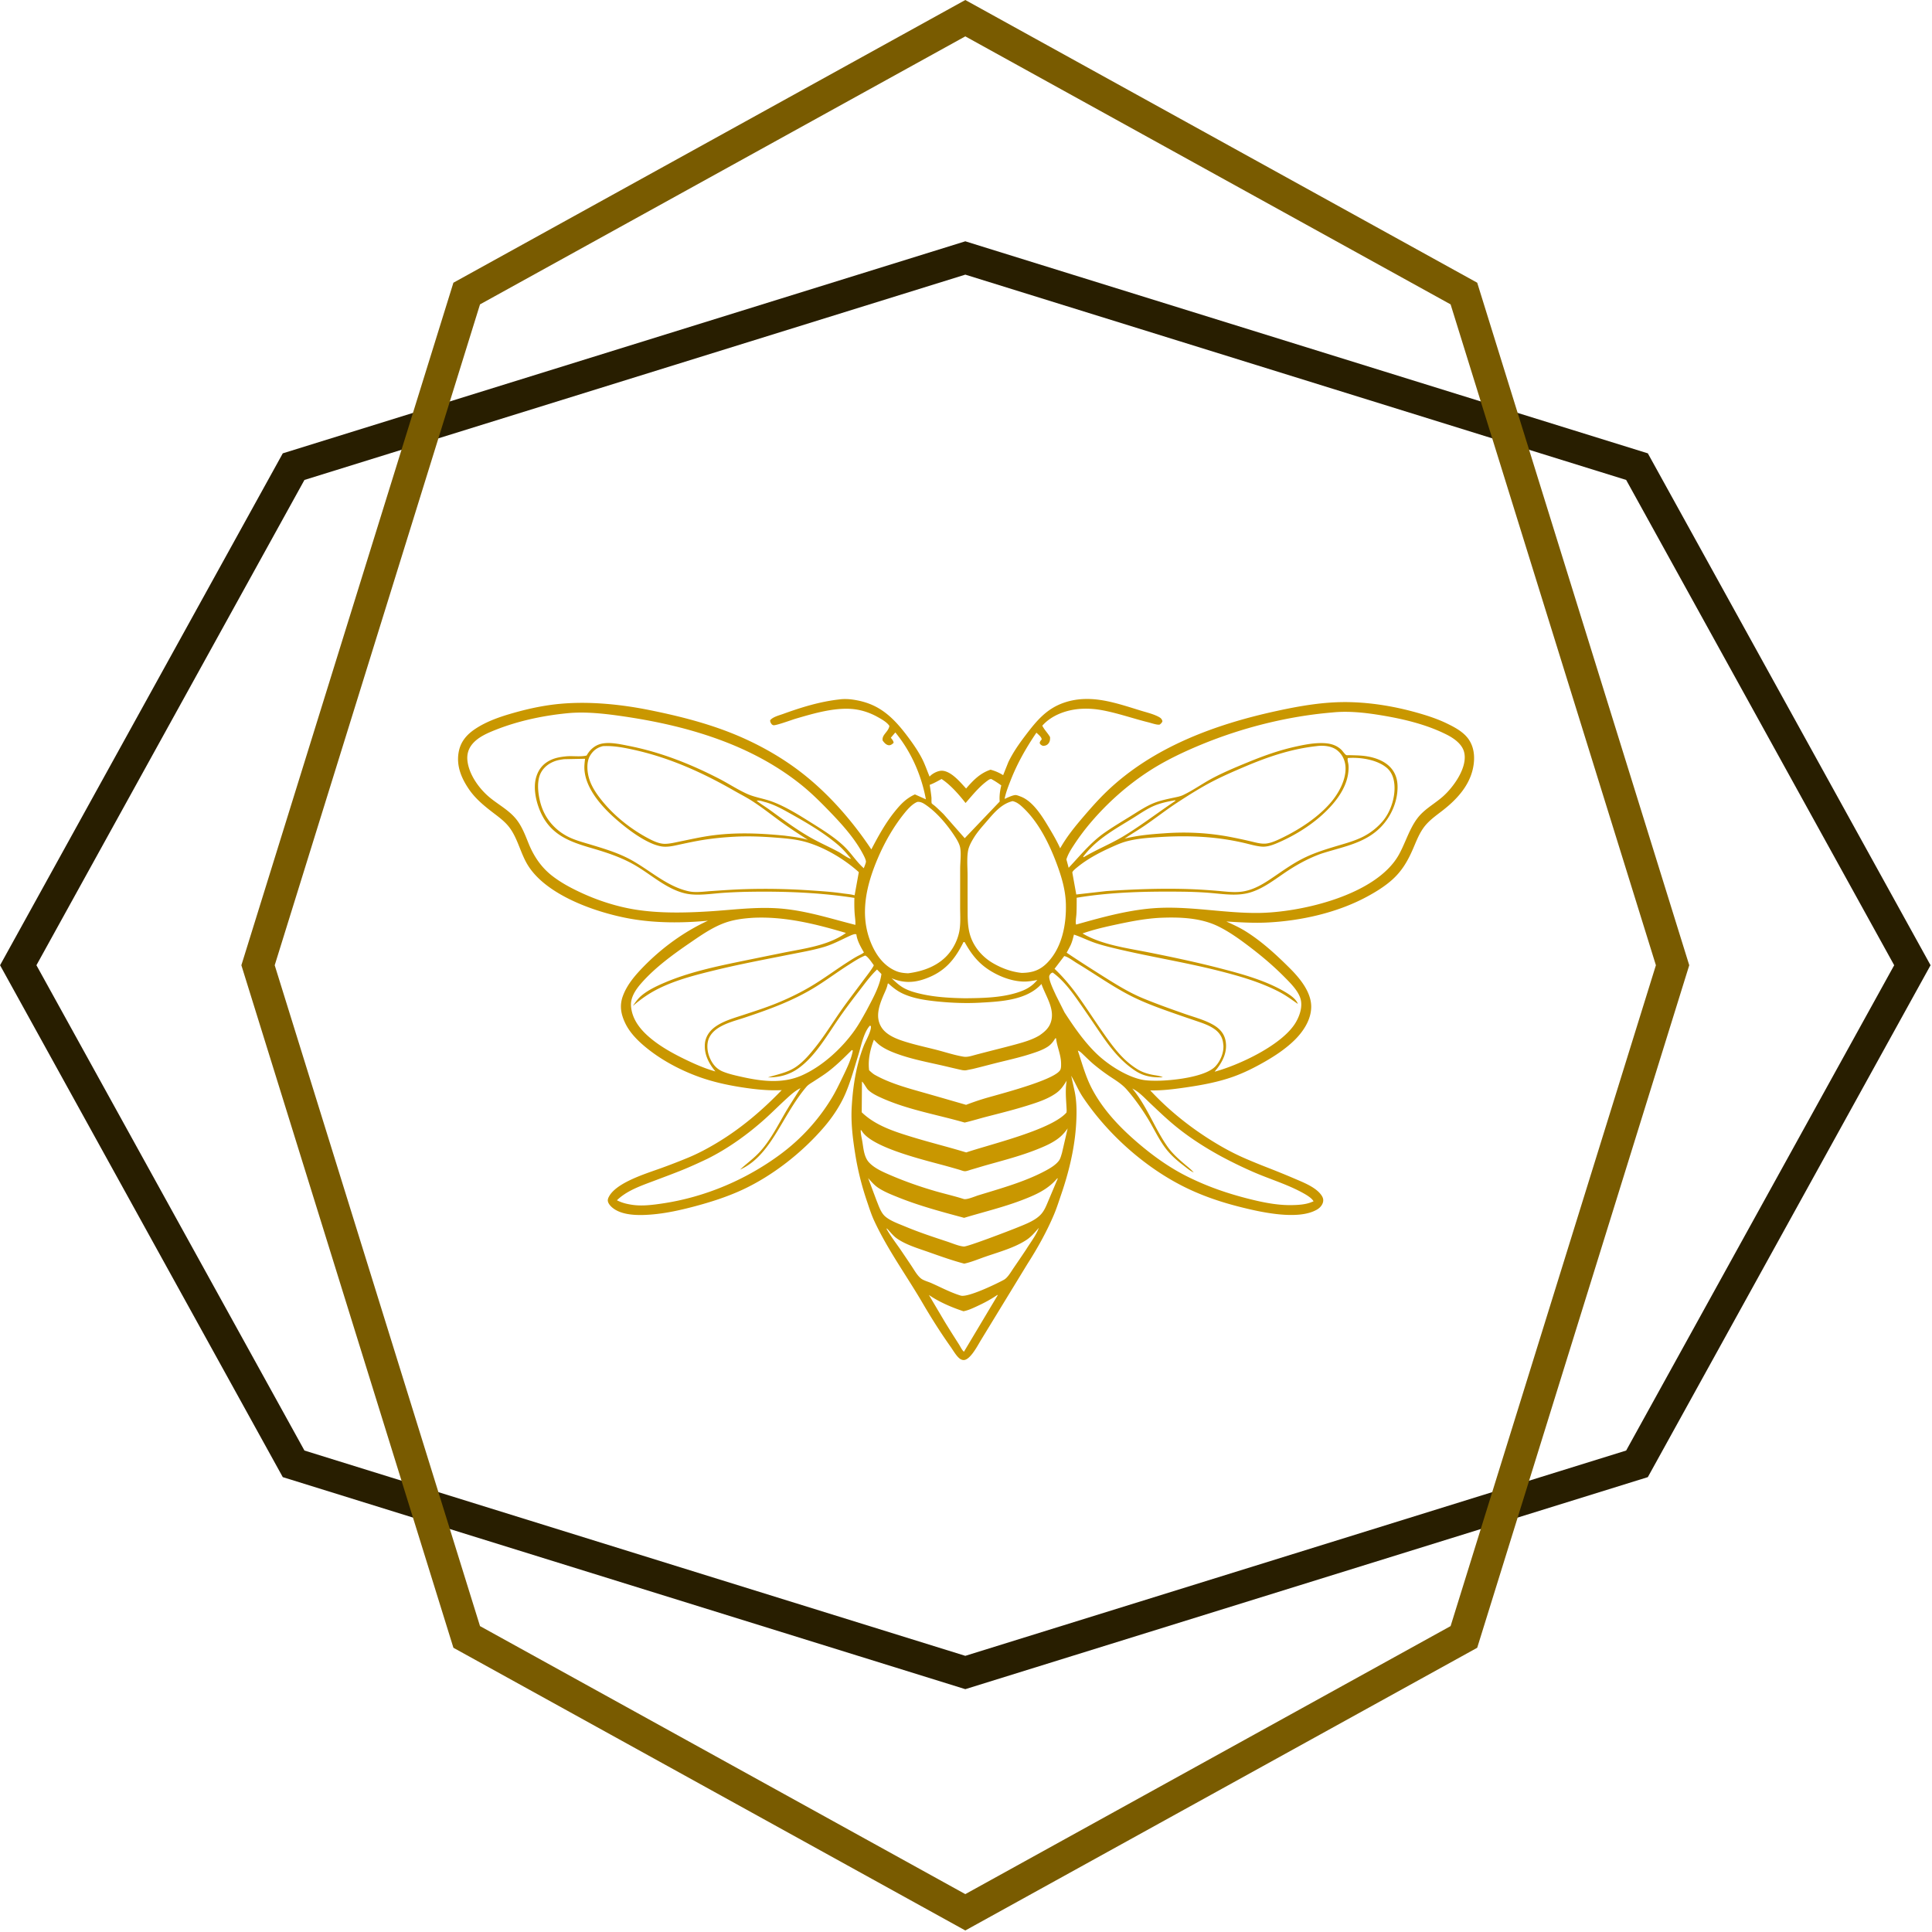
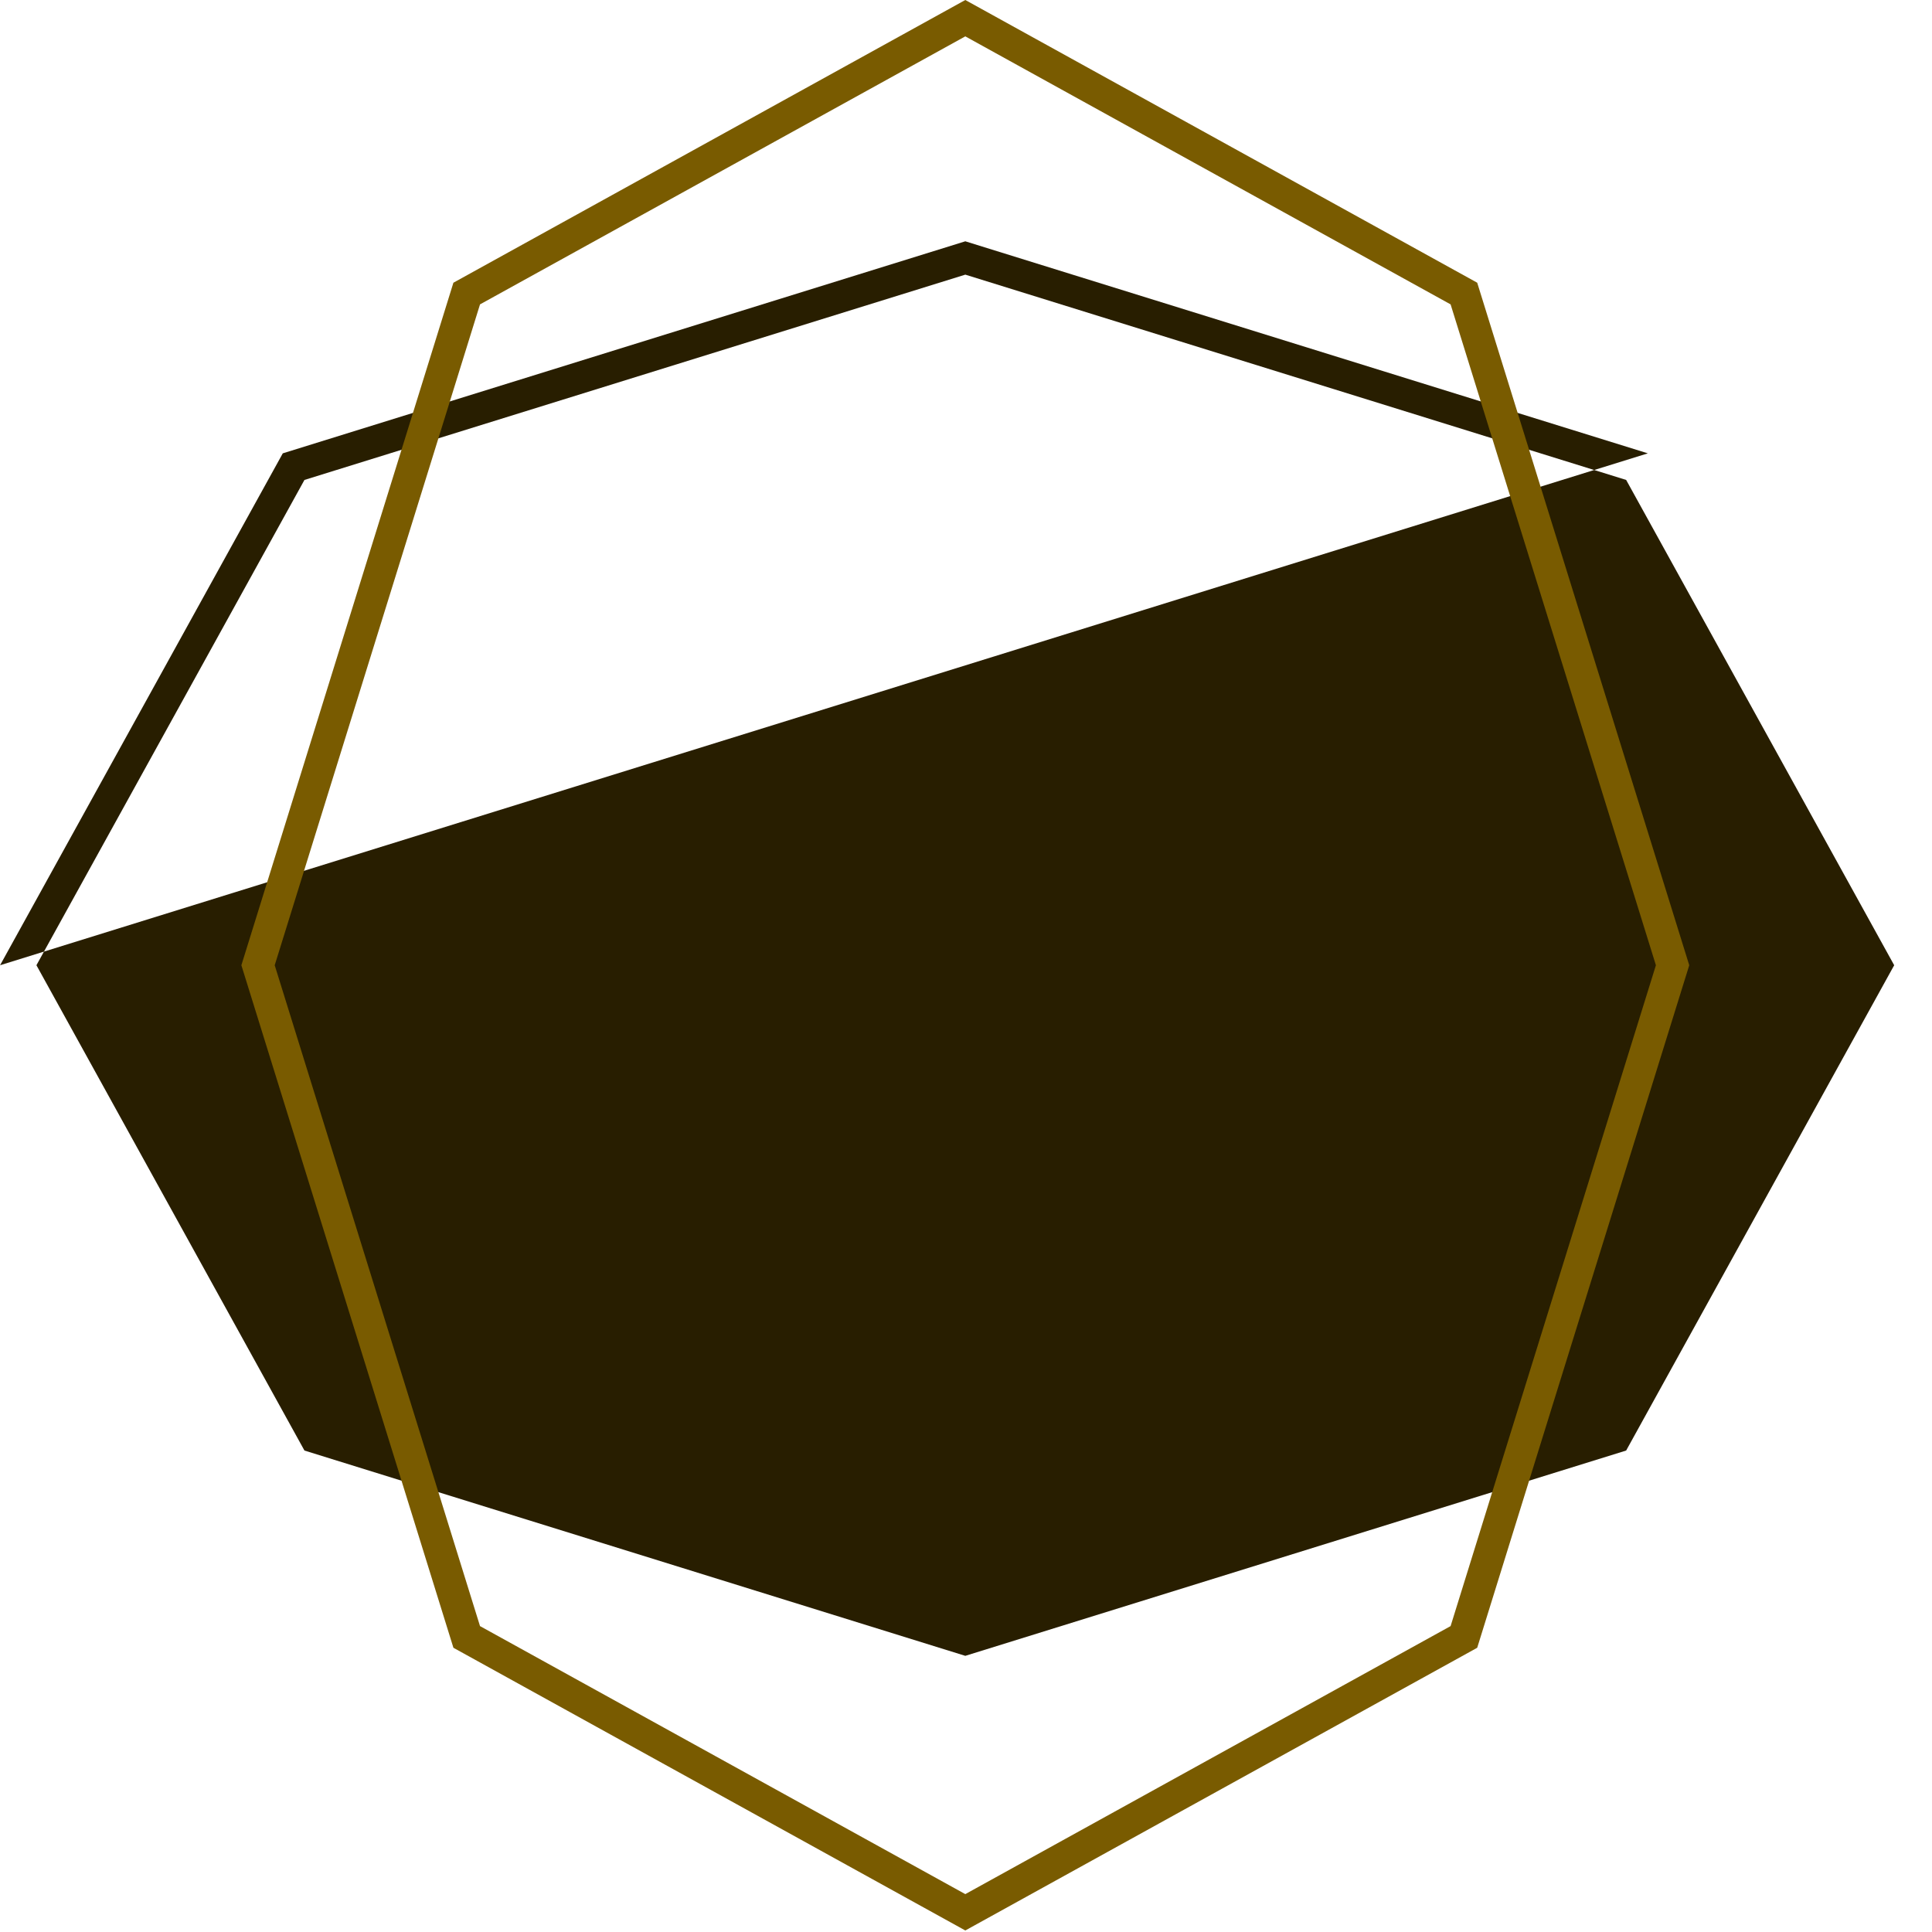
<svg xmlns="http://www.w3.org/2000/svg" width="1214" height="1214" fill="none">
-   <path fill-rule="evenodd" clip-rule="evenodd" d="M606.564 172.573 191.306 301.577 22.89 606.521l168.416 304.944 415.258 129.005 415.256-129.005 168.42-304.944-168.42-304.944-415.256-129.004Zm428.876 112.291L606.564 151.63 177.689 284.864.043 606.521l177.646 321.656 428.875 133.233 428.876-133.233 177.65-321.656-177.65-321.657Z" fill="#281E00" />
+   <path fill-rule="evenodd" clip-rule="evenodd" d="M606.564 172.573 191.306 301.577 22.89 606.521l168.416 304.944 415.258 129.005 415.256-129.005 168.42-304.944-168.42-304.944-415.256-129.004Zm428.876 112.291L606.564 151.63 177.689 284.864.043 606.521Z" fill="#281E00" />
  <path fill-rule="evenodd" clip-rule="evenodd" d="M172.616 606.521 301.62 1021.78l304.944 168.42 304.944-168.42 129.002-415.259-129.002-415.258L606.564 22.847 301.62 191.263 172.616 606.521Zm112.292-428.875L151.673 606.521 284.908 1035.4l321.656 177.64 321.657-177.64 133.239-428.879-133.239-428.875L606.564 0 284.908 177.646Z" fill="#795B00" />
-   <path fill-rule="evenodd" clip-rule="evenodd" d="M527.349 439.508c2.521-.398 5.819-.284 8.347.077 3.911.557 7.521 1.421 11.201 2.897 10.048 4.031 17.036 11.798 23.399 20.265 3.289 4.377 6.554 9.054 9.066 13.923 1.198 2.324 2.155 4.776 3.11 7.226.536 1.372 1.071 2.745 1.648 4.092l.565-.577c1.743-1.648 4.987-3.245 7.391-3.101 5.151.311 10.144 5.828 13.778 9.843l.69.761.52.567c4.513-5.217 8.726-9.599 15.363-11.833a30.36 30.36 0 0 1 3.82 1.299 29.292 29.292 0 0 1 4.088 2.132l3.271-8.182c2.918-6.096 6.795-11.593 10.874-16.955 6.746-8.869 12.998-16.517 23.896-20.325 5.89-2.058 11.766-2.681 17.992-2.309 8.964.535 18.379 3.466 27.139 6.193l.173.053.021.007.065.018c1.049.328 2.089.652 3.117.967.801.245 1.628.484 2.467.727 2.914.84 5.968 1.722 8.549 3.074 1.436.752 2.092 1.296 2.541 2.821l-.077.181a6.81 6.81 0 0 1-.171.384 3.021 3.021 0 0 1-.16.285 5.5 5.5 0 0 1-.135.2c-.123.171-1.024 1.039-1.207 1.079-1.252.269-3.579-.412-5.341-.926l-.01-.003-.011-.003-.045-.013-.562-.165-.457-.128-.223-.059-.103-.026a209.802 209.802 0 0 1-6.212-1.651c-1.704-.478-3.405-.969-5.107-1.46-5.948-1.715-11.9-3.433-17.963-4.569-4.39-.824-8.777-1.15-13.24-.897-8.882.501-18.481 3.817-24.476 10.604 1.367 2.7 3.386 4.562 4.858 7.115.12 1.524-.04 2.96-1.084 4.163-.956 1.1-1.997 1.343-3.394 1.401l-.238-.111c-.956-.449-1.17-.55-1.804-1.622.226-1.074.48-1.368 1.108-2.098l.173-.2c-.02-1.221-1.34-2.435-2.447-3.452-.314-.29-.612-.563-.857-.816-6.467 9.497-12.056 19.308-16.235 30.036l-.208.532c-1.41 3.615-2.824 7.242-3.556 11.064.22-.097.481-.214.771-.345 1.85-.839 4.908-2.223 6.374-2.062.74.082 1.761.473 2.562.779l.008.004.383.145c7.85 2.957 13.698 12.708 17.774 19.512 2.551 4.258 5.002 8.471 7.057 12.998 4.117-7.332 9.333-13.707 14.786-20.062 4.657-5.426 9.336-10.724 14.5-15.678 29.065-27.884 68.091-42.156 106.805-50.567 15.063-3.274 30.204-5.878 45.68-5.54 13.98.305 28.265 2.674 41.712 6.422 6.686 1.865 13.326 3.98 19.581 7.019 4.243 2.061 8.733 4.419 11.988 7.917 3.884 4.173 5.287 9.63 4.993 15.207-.712 13.464-9.525 23.57-19.637 31.44l-.893.691-1.095.837c-3.74 2.854-7.509 5.73-10.242 9.608-2.373 3.368-3.964 7.133-5.557 10.902-.261.616-.521 1.233-.785 1.848-3.319 7.73-7.069 14.292-13.457 19.924-4.79 4.223-10.362 7.628-15.972 10.632-18.554 9.935-41.035 14.94-61.987 16.019-8.67.447-17.359-.085-26.007-.632l1.277.592c3.513 1.623 7.032 3.25 10.335 5.276 10.332 6.34 19.79 15.04 28.327 23.574 6.238 6.236 13.488 14.949 13.381 24.306-.096 8.253-5.226 15.782-10.985 21.293-5.239 5.014-11.487 9.211-17.766 12.827-6.438 3.706-13.067 7.081-20.069 9.6-9.795 3.525-20.341 5.417-30.624 6.896-7.191 1.033-14.435 1.948-21.713 1.767 12.856 13.831 28.131 25.676 44.477 35.104 5.031 2.902 10.22 5.536 15.557 7.826a414.09 414.09 0 0 0 13.033 5.34c6.012 2.338 11.961 4.74 17.886 7.288l1.32.564c5.358 2.277 12.395 5.267 15.489 10.049.828 1.278 1.168 2.535.815 4.039-.441 1.868-1.919 3.542-3.525 4.523-12.021 7.343-36.691 1.557-49.695-1.773-12.169-3.115-24.036-7.238-35.238-12.96-24.505-12.52-47.205-33.001-62.492-55.833-1.628-2.432-2.928-5.019-4.23-7.61-.971-1.933-1.944-3.869-3.054-5.743l2.061 9.326c1.463 6.633 1.45 13.709 1.071 20.462-.862 15.35-4.473 30.359-9.446 44.859-.318.925-.631 1.856-.944 2.788-1.107 3.29-2.219 6.597-3.566 9.78-4.583 10.841-10.43 21.265-16.77 31.165l-29.381 48.141-.376.638-.372.642c-2.149 3.71-5.882 10.155-9.342 10.788-.983.179-2.112-.21-2.898-.792-2.193-1.623-4.122-5.1-5.711-7.346-6.339-8.955-12.118-18.057-17.649-27.529-3.437-5.887-7.116-11.704-10.804-17.535-7.095-11.214-14.221-22.479-19.721-34.397-1.504-3.258-2.648-6.664-3.79-10.065l-.359-1.066-.252-.746c-3.349-9.853-5.833-19.635-7.462-29.913-1.587-10.016-2.811-19.887-2.181-30.058.625-10.094 1.895-19.53 4.625-29.289a92.408 92.408 0 0 1 2.972-8.846c.133-.34.309-.739.512-1.183l.151-.326c.196-.42.413-.873.64-1.349 1.519-3.181 3.524-7.381 3.097-9.404l-.617-.222c-3.054 3.343-4.68 9.261-6.056 14.264-.212.773-.419 1.524-.623 2.241-.145.506-.289.995-.434 1.462l-.459 1.495-.265.873-.506 1.675-.354 1.176c-1.933 6.43-3.913 13.016-6.466 19.061-3.245 7.684-8.124 15.049-13.544 21.373-13.67 15.948-32.057 30.464-51.123 39.367-9.661 4.511-20.209 7.884-30.492 10.605-9.006 2.384-18.216 4.415-27.516 5.117-7.513.568-18.368.719-24.379-4.739-1.148-1.043-2.514-2.69-2.452-4.35.013-.376.098-.746.223-1.105a6.36 6.36 0 0 1 .235-.575c.108-.233.227-.46.347-.678 4.313-7.824 19.3-13.057 29.338-16.563l.119-.041c1.427-.498 2.751-.961 3.928-1.392a457.555 457.555 0 0 0 5.378-2.004c3.684-1.4 7.35-2.85 10.988-4.359 5.982-2.48 11.769-5.555 17.334-8.864 15.527-9.234 28.856-20.564 41.386-33.542-8.288.42-16.559-.455-24.742-1.712-9.002-1.384-18.031-3.338-26.627-6.384-12.626-4.473-25.458-11.369-35.607-20.131-4.565-3.942-8.859-8.53-11.447-14.046-2.685-5.724-3.57-11.002-1.329-17.009 2.665-7.138 7.78-13.03 13.032-18.399 11.526-11.786 25.396-21.906 40.39-28.775-16.069 1.539-33.293 1.557-49.191-1.314-21.007-3.793-52.89-14.693-64.385-34.202-1.87-3.174-3.256-6.645-4.64-10.109-1.904-4.768-3.804-9.526-6.954-13.485-2.527-3.175-5.856-5.708-9.105-8.181l-.689-.523c-.361-.276-.721-.552-1.077-.828-5.265-4.074-10.377-8.415-14.159-13.959-4.817-7.06-8.047-14.82-6.418-23.511 1.193-6.365 4.983-10.793 10.25-14.318 7.346-4.915 15.93-7.806 24.376-10.188 9.727-2.741 19.43-4.799 29.519-5.692 18.195-1.608 37.66.344 55.521 3.926 16.734 3.356 33.803 7.577 49.748 13.732 16.171 6.243 32.034 14.847 45.752 25.453 17.143 13.252 32.123 30.402 44.101 48.408 4.269-8.174 8.804-16.445 14.602-23.653 3.812-4.738 7.211-8.361 12.789-10.908l6.889 3.088c-2.844-15.267-9.303-29.983-19.201-42.031l-2.827 3.328c.803 1.083 1.588 1.826 1.754 3.198l-.794.696c-.675.529-1.515.952-2.369.811-1.682-.276-2.772-1.634-3.728-2.922-.381-2.022.761-3.461 1.961-4.975.98-1.237 2-2.524 2.264-4.218-1.439-2.351-5.301-4.472-7.722-5.799l-.063-.035c-4.958-2.72-10.451-4.452-16.097-4.855-5.606-.398-11.528.324-17.024 1.424-5.925 1.188-11.799 2.901-17.601 4.594l-.48.141c-.349.102-.961.305-1.741.569l-1.085.369c-3.845 1.309-9.978 3.397-11.093 3.138-.318-.074-.589-.283-.884-.423l-.117-.154a17.46 17.46 0 0 1-.319-.428c-.327-.456-.575-.903-.658-1.547l-.015-.106c-.053-.396-.057-.429.227-.743 1.393-1.532 4.187-2.456 6.484-3.216.548-.18 1.067-.352 1.532-.521 11.343-4.113 23.115-7.742 35.147-9.063Zm-51.877 63.681.185-.049c.323-.087.422-.115.925-.108 1.227.016 2.866.62 4.066.937 5.462 1.44 10.42 4.148 15.323 6.885 10.576 5.899 21.388 12.165 30.639 20.044 3.054 2.601 5.605 5.629 8.15 8.712-1.398.101-5.981-3.299-7.58-4.166a147.27 147.27 0 0 0-3.502-1.831 412.742 412.742 0 0 0-4.569-2.268c-3.263-1.603-6.527-3.207-9.687-4.993-8.174-4.622-15.69-10.113-23.245-15.633l-2.435-1.777c-1.149-.837-2.338-1.627-3.528-2.417-1.614-1.073-3.228-2.145-4.742-3.336Zm263.172-.009-.295-.344c-4.468.823-8.916 1.708-13.12 3.486-4.661 1.97-8.962 5.042-13.264 7.704-.462.287-.924.571-1.387.854l-1.304.798-1.607.978c-9.988 6.076-19.748 12.013-27.032 21.641l.321.356c4.002-2.404 8.187-4.469 12.365-6.53l.048-.022c4.295-2.116 8.581-4.229 12.654-6.701 6.93-4.206 13.54-8.886 20.15-13.565l.011-.007c2.107-1.491 4.214-2.982 6.332-4.458l1.182-.821a359.71 359.71 0 0 1 2.706-1.86l.975-.661c.421-.284.843-.567 1.265-.848Zm-111.88 310.459.098.336-21.137 35.39c-.395-.282-.777-.73-1.142-1.253-.444-.634-.863-1.377-1.25-2.065a27.109 27.109 0 0 0-.757-1.292c-1.123-1.75-2.24-3.501-3.352-5.256a669.73 669.73 0 0 1-5.524-8.861l-10.023-16.942c6.288 4.367 14.454 7.882 21.741 10.245 2.84-.523 5.519-1.767 8.132-2.979l.485-.226c4.511-2.09 8.631-4.274 12.729-7.097Zm-3.972-324.179-1.122.294c-4.91 3.226-8.941 7.887-12.829 12.384-.71.82-1.415 1.635-2.12 2.435-4.025-5.171-9.535-11.495-15.083-15.084-1.886 1.037-3.745 2.087-5.698 2.964a29.27 29.27 0 0 1-1.751.725c.41 2.674.858 5.376 1.111 8.067.025.273.019.719.012 1.207a38.79 38.79 0 0 0-.007.904l.004.287c.005.184.013.358.027.517.023.257.06.47.119.606.027.061.11.153.229.264.098.093.221.198.356.309.105.086.217.175.331.264l.257.199.283.216.007.006.177.134.207.16.044.035.14.115c1.418 1.254 2.787 2.574 4.152 3.89.403.39.806.779 1.21 1.166l13.353 15.177 21.969-23.029-.037-.543c-.208-3.263.27-6.438 1.031-9.604a60.924 60.924 0 0 0-3.628-2.475 44.669 44.669 0 0 0-2.744-1.59Zm-16.867 102.503c.107 0 .162.001.204.026.07.042.098.153.266.452 3.749 6.672 7.809 12.07 14.208 16.446 6.413 4.381 14.896 7.781 22.741 7.896 2.855.042 5.698-.473 8.495-.988l-1.399 1.498c-3.184 3.269-6.672 4.938-10.98 6.33-10.387 3.354-22.208 3.536-33.032 3.652-9.098-.175-18.337-.634-27.243-2.627-3.805-.852-7.813-1.912-11.247-3.81-2.906-1.607-5.27-3.853-7.662-6.124l-.04-.038c6.914 2.964 13.347 3.005 20.4.605 12.494-4.253 19.066-11.733 24.796-23.34.236.022.388.022.493.022Zm-48.564 180.118c.036.014.066.027.092.039.032.015.059.03.085.047.04.028.079.063.132.118l.141.152.123.137c.315.343.629.694.943 1.049l.222.251c1.369 1.548 2.771 3.132 4.438 4.304 4.812 3.385 10.94 5.483 16.679 7.447l.198.068 1.02.349c.636.219 1.265.436 1.885.655l1.652.585c6.904 2.438 13.828 4.884 20.907 6.75 3.231-.683 6.463-1.876 9.638-3.049l.916-.338 1.026-.375c.476-.172.951-.342 1.424-.507 1.706-.594 3.472-1.176 5.267-1.768l.016-.006.015-.007c7.217-2.381 14.883-4.912 20.936-8.949 2.726-1.819 4.818-4.24 6.934-6.69l.707-.817c-1.125 3.248-3.364 6.604-5.477 9.773-.85 1.274-1.68 2.518-2.409 3.713a892.199 892.199 0 0 1-8.025 11.852c-.303.441-.623.934-.96 1.453l-.005.01-.007.009c-1.402 2.159-3.093 4.763-5.086 5.856-4.433 2.431-22.654 11.253-27.091 9.922-4.496-1.348-8.969-3.448-13.353-5.507a240.61 240.61 0 0 0-5.244-2.413c-1.945-.857-4.779-1.56-6.395-2.851-2.288-1.829-4.046-4.97-5.644-7.398-2.151-3.264-4.354-6.497-6.542-9.737a138.257 138.257 0 0 0-1.813-2.614c-.401-.567-.805-1.134-1.211-1.7l-.122-.172-.008-.013c-2.284-3.197-4.593-6.427-6.421-9.792l.218.089.112.043.087.032Zm107.324-31.594-.369-.041c-5.913 7.07-13.732 10.439-22.17 13.668-8.101 3.1-16.474 5.459-24.838 7.815l-.017.006-4.08 1.153a470.893 470.893 0 0 0-7.387 2.157l-1.25-.337c-13.513-3.632-27.112-7.289-40.105-12.511-4.212-1.692-8.824-3.487-12.61-6.019-2.278-1.527-4.06-3.531-5.866-5.56l-.49-.551 5.338 14.242c.21.513.418 1.045.631 1.587.982 2.509 2.046 5.229 3.706 7.205 2.434 2.897 7.561 4.959 11.587 6.577.37.149.732.294 1.081.437l.326.133.613.254c8.717 3.653 17.689 6.6 26.658 9.561l.448.151.505.176.553.197.716.259.074.027.073.026c2.58.934 5.534 2.006 7.86 2.17 2.338.165 29.349-10.212 33.34-11.85.531-.218 1.079-.438 1.637-.664 4.681-1.887 10.147-4.093 13.458-7.721 1.781-1.954 2.861-4.264 3.876-6.676l6.702-15.871Zm-123.667-30.378c.08.037.119.053.151.078.032.026.056.062.108.137l.107.156.961 1.326c6.94 8.834 32.539 15.628 47.257 19.534l.105.029c1.954.518 3.714.985 5.209 1.399 1.254.347 2.505.7 3.755 1.057l1.04.297c1.086.311 2.17.625 3.254.941.432.126.981.327 1.542.507.673.214 1.362.398 1.887.384.852-.025 1.91-.374 2.861-.689.361-.119.708-.234 1.021-.323 1.561-.446 3.117-.911 4.673-1.376l.884-.265c.751-.224 1.501-.448 2.253-.668.686-.201 1.373-.399 2.062-.593.819-.231 1.638-.46 2.456-.687l2.365-.659c8.773-2.439 17.486-4.86 26.004-8.205 5.04-1.978 10.323-4.182 14.579-7.59 2.13-1.704 3.729-3.627 5.317-5.832l-3.515 15.212-.208.726-.165.548c-.367 1.229-.774 2.589-1.484 3.612-1.97 2.839-5.938 5.108-8.93 6.695-11.288 5.987-24.326 9.932-36.739 13.688l-3.076.932-2.006.613c-.474.146-1.12.381-1.856.649-2.437.89-5.865 2.141-7.324 1.673a147.667 147.667 0 0 0-6.484-1.893 513.346 513.346 0 0 0-4.14-1.1l-.024-.006-.069-.019-.062-.016c-2.443-.642-4.884-1.284-7.291-1.983-9.324-2.71-18.56-5.937-27.485-9.759l-.445-.191c-4.613-1.975-10.066-4.308-13.501-8.03-2.69-2.916-3.321-7.185-3.901-11.118-.111-.746-.219-1.48-.339-2.19-.064-.379-.135-.76-.209-1.142l-.121-.619c-.346-1.761-.697-3.552-.626-5.311l.149.071Zm4.366-25.38c-.391-.39-.995-1.33-1.619-2.299l-.006-.01-.007-.012c-.829-1.287-1.689-2.619-2.123-2.778l-.155 19.288c8.647 8.374 20.539 12.133 31.814 15.585 5.65 1.729 11.347 3.296 17.042 4.861l.233.063c3.524.97 7.047 1.939 10.559 2.948a399.853 399.853 0 0 1 6.005 1.775c3.301-1.12 7.686-2.415 12.627-3.877l.2-.06.155-.044.03-.009.013-.003.017-.007c17.801-5.255 42.546-12.564 49.978-21.072l.11-1.15c-.059-1.453-.148-2.898-.236-4.339-.298-4.864-.593-9.674.251-14.547l-.076.119c-2.044 3.221-3.574 5.635-6.764 7.874-5.108 3.585-11.544 5.682-17.447 7.539-7.755 2.44-15.655 4.462-23.534 6.478l-.013.003-2.183.56c-4.707 1.207-9.368 2.681-14.101 3.764-5.459-1.575-11.002-2.95-16.551-4.327-12.068-2.994-24.165-5.996-35.493-11.068-2.947-1.319-6.411-2.953-8.726-5.255Zm117.739-32.325.476.046c.259 2.362.885 4.618 1.511 6.876.81 2.916 1.62 5.836 1.641 8.992l.002.229c.005.57.01 1.206-.043 1.827-.055.64-.172 1.264-.416 1.785-2.579 5.509-29.051 12.889-42.125 16.534-2.291.638-4.17 1.162-5.437 1.541a149.893 149.893 0 0 0-6.561 2.132 203.411 203.411 0 0 0-5.124 1.872l-7.194-2.078c-3.707-1.071-7.413-2.142-11.122-3.208-2.346-.674-4.693-1.345-7.043-2.014l-2.649-.75-.015-.003c-10.057-2.841-20.574-5.813-29.601-10.954-1.215-.782-2.235-1.747-3.298-2.718-.821-6.561.681-13.1 3.01-19.195l.071.075c1.139 1.195 2.28 2.391 3.608 3.379 3.64 2.705 8.098 4.47 12.351 5.943 6.943 2.405 14.336 4.034 21.628 5.64 1.893.418 3.78.832 5.65 1.261.57.13 1.139.261 1.706.394l1.449.341 3.072.729c1.281.302 2.564.599 3.849.883.781.171 1.585.379 2.393.504.77.12 1.545.163 2.309.024l4.078-.823c1.497-.356 2.99-.726 4.482-1.104 1.57-.399 3.138-.806 4.707-1.213.866-.224 1.732-.449 2.598-.671l1.476-.378 1.518-.385c.473-.119.947-.237 1.42-.354l1.113-.271 1.803-.436c5.791-1.4 11.571-2.795 17.25-4.627 3.588-1.155 7.518-2.446 10.695-4.526 2.115-1.386 3.452-3.166 4.762-5.299Zm17.695 10.398c-.93-.887-2.29-2.348-3.54-2.62.587 1.757 1.154 3.538 1.723 5.325l.005.019c1.945 6.111 3.915 12.302 6.813 17.95 7.123 13.888 18.174 25.353 29.983 35.357 9.257 7.843 19.166 14.91 30.037 20.352 12.729 6.373 25.472 10.773 39.248 14.225 8.695 2.177 17.689 4.008 26.692 3.832 3.638-.069 7.838-.287 11.307-1.487l2.285-.867c-1.028-2.123-4.821-4.271-6.87-5.394-6.194-3.398-12.797-5.917-19.397-8.435-3.876-1.478-7.751-2.956-11.541-4.611a283.519 283.519 0 0 1-20.31-9.871c-11.096-6.064-21.68-12.935-31.296-21.187-3.984-3.419-7.81-7.035-11.627-10.644l-.025-.025-1.833-1.733c-.665-.627-1.315-1.262-1.961-1.893-2.764-2.698-5.459-5.329-9.008-7.095l.434.527c4.923 6.025 8.591 12.95 12.253 19.865 2.913 5.499 5.822 10.993 9.357 16.022 2.954 4.203 6.61 7.489 10.474 10.818 2.06 1.776 4.322 3.421 6.07 5.511-1.942-.867-3.668-2.234-5.356-3.572-.444-.351-.885-.701-1.327-1.039-4.116-3.148-7.911-6.491-11.046-10.651-2.761-3.664-5-7.735-7.232-11.796-1.287-2.341-2.572-4.678-3.954-6.931-3.828-6.241-8.52-12.877-13.385-18.339-2.559-2.873-5.684-4.926-8.853-7.008l-.64-.421c-.385-.253-.77-.508-1.155-.766-3.22-2.158-6.305-4.495-9.307-6.949a53.95 53.95 0 0 1-1.341-1.136 83.71 83.71 0 0 1-2.091-1.902 236.438 236.438 0 0 1-2.176-2.077l-.416-.399c-.33-.319-.661-.638-.994-.955Zm-145.377-2.93a.35.35 0 0 1 .072.025.41.41 0 0 1 .07.05c.051.041.132.11.304.235-.956 5.352-3.788 11.21-6.167 16.131l-.532 1.101c-2.049 4.248-4.092 8.483-6.534 12.526-8.31 13.754-19.209 25.68-32.107 35.256-21.646 16.071-47.427 26.998-74.09 30.991-6.216.93-13.089 1.824-19.334.857-3.477-.539-6.294-1.225-9.461-2.831 5.646-5.567 13.686-8.592 21.039-11.358l3.616-1.359.222-.083c2.106-.792 4.214-1.585 6.319-2.383l2.472-.941a661.57 661.57 0 0 0 5.396-2.093c5.987-2.354 11.847-5.037 17.658-7.79 13.051-6.472 25.588-15.49 36.392-25.21 2.353-2.117 4.643-4.31 6.934-6.504l.111-.107c1.333-1.275 2.667-2.551 4.013-3.814.61-.57 1.222-1.138 1.838-1.701l.69-.632c2.734-2.51 5.218-4.79 8.637-6.478-1.186 1.927-2.4 3.841-3.614 5.756l-.056.085-1.363 2.154a286.635 286.635 0 0 0-2.944 4.737c-.556.917-1.105 1.836-1.644 2.762a430.881 430.881 0 0 0-2.773 4.855c-3.841 6.788-7.726 13.656-12.952 19.442-2.396 2.652-5.056 4.886-7.727 7.129l-.02.016c-1.641 1.379-3.286 2.762-4.877 4.247 11.94-5.266 19.268-17.094 25.656-27.836l1.391-2.344c4.423-7.469 9.067-15.31 14.65-21.846.99-1.16 2.414-2.051 3.763-2.894.353-.222.702-.44 1.036-.658 2.948-1.929 5.951-3.787 8.758-5.92 5.366-4.076 10.055-8.742 14.815-13.478l.011-.01.13-.129.202.044Zm22.798-41.918-.419.151-.059.342c-.371 1.909-1.191 3.741-1.998 5.543a79.717 79.717 0 0 0-.757 1.728c-2.693 6.416-5.238 13.738-.885 20.166 3.172 4.684 9.428 7.039 14.59 8.657 1.75.549 3.513 1.054 5.283 1.53 1.304.352 2.612.687 3.922 1.016 1.376.344 2.755.68 4.135 1.015l.385.095c2.022.491 4.043.982 6.057 1.498 1.759.451 3.53.952 5.307 1.454 3.856 1.089 7.745 2.188 11.632 2.822 2.487.404 5.035-.496 7.42-1.133.979-.263 1.959-.521 2.94-.776l4.492-1.163c1.977-.512 3.957-1.015 5.935-1.518l.126-.031c3.998-1.017 7.994-2.033 11.973-3.125 5.023-1.377 10.39-2.912 14.859-5.632 3.779-2.585 6.675-5.295 7.58-10.006 1.061-5.532-1.402-10.941-3.772-16.144l-.004-.009c-.949-2.082-1.882-4.13-2.567-6.14-9.087 10.133-25.304 11.024-38.104 11.726l-.38.022c-8.864.487-17.848.151-26.678-.732-7.236-.727-15.049-1.806-21.717-4.852-3.33-1.521-6.003-3.512-8.709-5.956l-.587-.548Zm110.483-17.175c1.588.211 4.106 1.887 6.088 3.207.662.44 1.264.841 1.753 1.135a288.716 288.716 0 0 1 5.218 3.216 853.767 853.767 0 0 1 6.634 4.227c6.808 4.368 13.618 8.737 20.77 12.491 9.652 5.067 19.946 8.671 30.212 12.264l.147.051c.858.3 1.715.598 2.574.895l2.843.979c2.197.751 4.395 1.495 6.594 2.24l.38.129.009.003c3.944 1.337 8.057 2.731 11.445 5.204 2.737 1.998 4.569 4.691 5.095 8.059l.078.529.19 1.536c.236 4.644-1.906 9.849-5.105 13.186-6.471 6.753-27.357 8.897-36.195 8.955-3.416.023-7.177-.007-10.507-.768-9.909-2.268-21.337-9.704-28.552-16.84-7.58-7.499-13.689-16.399-19.475-25.297l-5.406-10.778a65.682 65.682 0 0 0-.338-.745l-.269-.581c-1.493-3.225-4.356-9.408-3.451-11.149.498-.958 1.028-1.589 2.054-1.807 6.752 4.945 11.804 11.801 16.551 18.597 3.414 4.888 6.782 9.797 10.128 14.73l.761 1.123c6.074 8.966 12.063 17.807 20.709 24.575 4.054 3.173 7.38 5.247 12.46 6.253 2.861.567 5.679.66 8.584.53-1.419-.72-3.201-1.008-4.875-1.278a50.086 50.086 0 0 1-1.518-.261c-3.239-.624-6.447-1.63-9.285-3.335-9.285-5.579-15.526-14.105-21.621-22.795-2.424-3.456-4.785-6.957-7.146-10.458-2.717-4.028-5.433-8.055-8.243-12.012-4.63-6.518-9.575-12.533-15.37-18.037l6.079-7.973Zm-119.644 5.745c-.162-.21-.348-.466-.555-.754-1.288-1.794-3.344-4.81-4.889-5.343-3.643 1.477-6.939 3.664-10.251 5.761-3.354 2.125-6.628 4.373-9.901 6.622l-.061.041c-2.508 1.722-5.016 3.445-7.56 5.111a178.43 178.43 0 0 1-2.733 1.755c-14.204 8.926-29.395 14.425-45.208 19.715-1.04.348-2.155.694-3.314 1.054-7.152 2.221-15.969 4.961-19.058 11.763-1.657 3.646-1.191 8.427.297 12.069 1.673 4.095 4.227 7.336 8.42 9.037 3.815 1.548 8.03 2.476 12.06 3.364l.053.012.021.003.516.114c12.269 2.698 25.092 4.122 36.884-1.084 12.829-5.666 25.04-16.856 33.099-28.174 2.607-3.664 4.817-7.634 7.005-11.566l.549-.987c.405-.774.825-1.567 1.254-2.376 3.387-6.389 7.29-13.75 8.147-20.634l-2.758-2.818c-3.519 3.355-6.432 7.166-9.366 11.005l-.531.695-.979 1.274c-4.803 6.223-9.511 12.425-13.945 18.922-1.103 1.615-2.216 3.295-3.352 5.008l-.049.072c-6.222 9.384-13.085 19.735-22.136 25.766-5.436 3.624-11.639 5.133-18.138 5.028a85.478 85.478 0 0 1 2.748-.836l.633-.181 1.411-.396c4.634-1.296 9.087-2.542 13.258-5.522 4.551-3.253 8.374-7.803 11.832-12.16 3.912-4.929 7.408-10.158 10.906-15.39l.055-.082 1.166-1.741c.872-1.301 1.747-2.6 2.632-3.893.767-1.12 1.542-2.237 2.327-3.345.351-.494.703-.986 1.059-1.476l.632-.868a764.065 764.065 0 0 1 3.763-5.074 3019.93 3019.93 0 0 1 2.676-3.574c1.652-2.204 3.305-4.408 4.945-6.622.463-.627.943-1.26 1.428-1.898l.071-.095c1.605-2.118 3.26-4.301 4.573-6.521l.364-.781ZM378.937 468.832l.348-.008c6.541-.283 12.985 1 19.346 2.411 22.295 4.948 43.016 14.311 62.749 25.649.567.327 1.138.648 1.71.966.727.405 1.457.805 2.187 1.206l.025.013c1.525.837 3.051 1.674 4.552 2.552.925.542 1.84 1.098 2.741 1.679 4.289 2.769 8.398 5.837 12.5 8.9 1.756 1.31 3.51 2.62 5.277 3.905 5.623 4.089 11.431 7.888 17.289 11.628-4.417-1.324-8.893-1.901-13.435-2.486l-1.301-.168c-17.152-1.669-33.539-2.273-50.592.678-3.669.634-7.309 1.393-10.951 2.153-1.378.287-2.756.575-4.136.856-3.019.612-6.224 1.426-9.308 1.473-3.476.054-7.145-1.642-10.162-3.22-11.153-5.836-21.742-14.22-29.622-24.019-3.309-4.114-6.434-8.662-7.969-13.772-1.284-4.269-1.799-10.32.555-14.326 1.925-3.273 4.527-5.228 8.197-6.07Zm461.2 2.556c-3.485-2.716-8.745-3.128-12.979-2.535-15.863 1.76-30.402 6.689-45.019 12.905-6.987 2.97-13.974 5.994-20.706 9.513-7.242 3.787-14.577 8.422-21.432 12.888-2.561 1.669-5.065 3.42-7.547 5.2-.678.486-1.354.974-2.028 1.463-.772.559-1.543 1.121-2.314 1.682-2.758 2.008-5.517 4.016-8.325 5.953-2.106 1.452-4.269 2.813-6.431 4.174-.538.338-1.076.676-1.613 1.016l-1.28.815c-1.269.813-2.53 1.641-3.771 2.502 8.097-2.001 16.046-2.746 24.345-3.297 14.004-1.074 27.962-.423 41.767 2.201a338.29 338.29 0 0 1 12.377 2.616c.351.079.709.165 1.073.254l.689.168.016.004.009.003c2.526.619 5.274 1.292 7.727 1.211 3.656-.119 7.916-2.175 11.145-3.748 10.941-5.331 22.45-12.829 30.403-22.141 5.095-5.967 9.955-14.863 9.18-23.001-.369-3.886-2.174-7.42-5.286-9.846Zm-263.732 32.508c1.722-.209 3.259.498 4.671 1.422 7.174 4.699 13.628 12.314 18.355 19.402 1.511 2.266 3.459 5.318 3.926 8.035.459 2.672.293 5.845.134 8.887-.078 1.476-.154 2.922-.155 4.264-.005 3.654-.007 7.309-.01 10.963l-.002 3.224c-.002 3.253-.005 6.507-.01 9.76-.002 1.195.021 2.42.045 3.659.078 4.064.158 8.287-.644 12.135-.971 4.657-3.096 9.14-6.003 12.895-6.258 8.086-16.267 11.803-26.092 13.033-2.622-.105-5.131-.383-7.572-1.408-7.75-3.252-12.639-10.133-15.749-17.67-7.294-17.68-3.004-36.025 4.177-52.936 4.196-9.881 9.803-19.824 16.526-28.196 2.165-2.695 5.128-6.155 8.403-7.469Zm66.717 3.838c-2.023-1.924-4.066-3.738-6.86-4.329-6.77 1.658-11.315 6.957-15.709 12.079l-.937 1.091-.696.806c-2.449 2.831-4.986 5.763-6.935 8.932-1.518 2.465-3.193 5.441-3.695 8.31-.615 3.497-.494 7.533-.378 11.376v.029c.044 1.491.088 2.952.088 4.341l-.002 9.771c.002 3.168.008 6.337.021 9.506.002.62.002 1.241.002 1.863.001 5.01.002 10.086 1.249 14.955 2.022 7.902 7.659 14.67 14.632 18.725 5.537 3.221 11.695 5.512 18.08 6.147 6.655-.074 11.494-1.615 16.208-6.485 9.253-9.559 11.94-24.169 11.566-36.98-.259-8.871-2.79-17.237-5.893-25.496-4.596-12.231-11.17-25.54-20.741-34.641Zm203.786-31.418c7.745-.591 18.34.958 24.473 6.142 3.151 2.664 4.485 6.583 4.813 10.589.648 7.913-2.361 17.214-7.551 23.209-3.36 3.882-7.526 7.158-12.108 9.482-4.583 2.327-9.556 3.795-14.484 5.249l-.988.293-1.17.348c-7.586 2.273-14.856 4.54-21.922 8.204-5.363 2.782-10.412 6.245-15.397 9.662l-1.274.874c-6.436 4.405-12.859 8.734-20.743 9.876-4.142.6-8.481.188-12.701-.211h-.014l-1.255-.119c-.538-.049-1.073-.096-1.605-.14-6.004-.496-11.994-.906-18.017-1.101-17.244-.555-34.572.087-51.778 1.254l-18.891 2.146-2.488-13.808c.08-.945 2.524-2.842 3.259-3.441 6.019-4.908 13.213-8.804 20.266-12l.636-.289.026-.013c1.655-.75 3.312-1.5 4.997-2.177 1.526-.613 3.075-1.166 4.666-1.601 6.472-1.774 13.214-2.253 19.883-2.689 13.877-.91 27.805-.791 41.583 1.233 4.449.654 8.84 1.498 13.215 2.533 3.417.809 7.021 1.895 10.528 2.166 3.932.305 7.923-1.431 11.457-3.003 8.903-3.96 17.861-9.408 25.227-15.821 8.137-7.084 16.573-16.906 17.699-28.09.158-1.562.254-3.24.031-4.797a11.635 11.635 0 0 0-.105-.594 31.89 31.89 0 0 0-.101-.481c-.177-.828-.361-1.682-.261-2.468l.094-.417Zm-479.284.462-13.163.267c-1.874.253-3.71.516-5.505 1.137-3.927 1.359-7.304 3.874-9.208 7.643-2.959 5.861-1.417 15.504.715 21.438 3.068 8.541 9.431 15.269 17.67 19.058 3.397 1.561 7.018 2.626 10.615 3.684l.021.006c.844.248 1.686.496 2.524.748l.286.089c7.48 2.259 14.991 4.529 22.035 7.96 4.989 2.429 9.72 5.605 14.46 8.787 7.903 5.305 15.829 10.626 25.008 12.525 3.329.688 7.175.353 10.759.042.965-.084 1.912-.167 2.824-.228 1.142-.075 2.285-.153 3.427-.231 5.684-.384 11.367-.768 17.061-.957a416.859 416.859 0 0 1 41.946.742c6.87.464 13.898.907 20.707 1.927l.84.104.635.077c1.926.231 3.876.465 5.73.972l2.634-14.54c-9.15-8.26-21.778-15.767-33.753-19.076-5.973-1.649-12.368-2.159-18.525-2.636-8.544-.664-17.1-1.01-25.666-.558-6.7.354-13.375.986-20.002 2.047-4.678.748-9.325 1.739-13.956 2.729-.456.097-.916.199-1.382.302l-.01.003c-3.425.755-7.082 1.56-10.514 1.046-9.626-1.437-22.691-11.665-29.941-18.181-8.467-7.612-18.247-18.845-18.692-30.8-.063-1.716.133-3.497.322-5.224l.098-.902Zm105.562 99.926c19.926-.963 39.405 3.898 58.388 9.533-9.562 6.788-21.704 9.072-33.23 11.238-1.115.21-2.225.419-3.327.63-.613.117-1.223.237-1.83.356l-1.015.204c-5.533 1.121-11.066 2.242-16.598 3.371-3.864.788-7.727 1.579-11.588 2.376-15.398 3.172-31.487 6.73-45.981 12.881-5.031 2.135-10.431 4.631-14.68 8.115-2.378 1.949-3.971 4.168-5.651 6.727 5.125-4.436 10.294-8.048 16.387-11.045 11.045-5.432 23.221-8.506 35.115-11.415 12.72-3.11 25.549-5.64 38.387-8.172l.057-.012.132-.026.131-.025 3.264-.645c1.596-.316 3.192-.632 4.787-.951 1.124-.224 2.25-.443 3.379-.662l.776-.151.297-.056c5.791-1.118 11.609-2.241 17.255-3.901 4.251-1.251 8.112-3.104 12.009-4.974 1.83-.878 3.667-1.76 5.557-2.585l.098-.03.23-.074.32-.11c.766-.269 1.405-.493 2.252-.157.505 3.929 2.58 7.559 4.525 10.96l.218.382c-1.216 1.034-2.898 1.693-4.3 2.466-2.185 1.205-4.293 2.567-6.39 3.917-3.02 1.943-5.983 3.972-8.946 6.002-3.878 2.655-7.756 5.311-11.761 7.774-7.887 4.852-16.288 8.925-24.891 12.337-5.475 2.172-11.08 4.013-16.676 5.851l-2.738.901c-.381.126-.765.251-1.151.375l-1.333.43c-5.548 1.783-11.484 3.691-16.003 7.238-3.062 2.404-5.314 5.876-5.707 9.809-.669 6.704 2.408 12.689 6.593 17.669-6.413-1.759-12.743-4.54-18.73-7.426-7.62-3.673-15.435-7.954-21.954-13.368-6.353-5.277-11.722-11.801-12.367-20.326-.406-5.37 3.004-10.371 6.406-14.261 8.682-9.925 20.153-18.237 30.985-25.656l.677-.463c6.353-4.355 12.768-8.751 19.989-11.541 5.988-2.312 12.27-3.097 18.633-3.51Zm292.454 5.458c-11.112-5.505-24.342-5.961-36.517-5.454-9.086.466-17.807 2.128-26.687 4.017-7.509 1.599-14.955 3.252-22.2 5.822 10.151 6.009 22.865 8.384 34.715 10.597 1.208.225 2.407.449 3.594.675.982.187 1.956.376 2.919.568 15.461 3.082 30.859 6.332 46.114 10.308 13.183 3.436 27.199 7.301 39.107 14.13 2.896 1.661 7.788 4.661 8.821 8.002l-1.104-.771-.787-.552c-3.113-2.188-6.187-4.347-9.588-6.131-11.761-6.166-24.787-9.936-37.599-13.199-11.732-2.988-23.587-5.367-35.438-7.744l-.03-.007c-11.058-2.219-22.113-4.437-33.063-7.15-4.127-1.023-8.269-2.143-12.234-3.687-3.635-1.415-7.113-3.103-10.831-4.313l-.228.875c-.543 2.105-1.083 4.196-2.057 6.156l-2.291 4.34c7.557 5.09 15.233 9.981 22.938 14.842 8.097 5.107 16.281 10.21 25.159 13.868 8.56 3.527 17.311 6.653 26.048 9.713.724.253 1.463.502 2.211.75.733.242 1.475.483 2.222.726 4.774 1.553 9.766 3.176 13.882 5.631 3.86 2.304 6.608 5.424 7.413 9.953 1.127 6.341-1.345 11.953-5.043 16.938l-1.872 2.359c15.615-4.229 43.08-17.063 51.176-31.278 2.438-4.279 4.247-9.858 2.744-14.761-1.488-4.852-6.097-9.488-9.723-13.134l-.596-.601c-6.922-6.984-14.379-13.243-22.213-19.171-6.07-4.595-12.111-8.924-18.962-12.317ZM358.051 448.029c10.57-.829 21.612.384 32.079 1.877 16.45 2.346 32.983 5.662 48.893 10.509 23.317 7.105 45.259 17.353 64.361 32.664 6.728 5.392 13.024 11.734 18.989 17.948 7.34 7.644 14.945 16.213 19.908 25.67l.037.071.007.013c.61 1.163 1.74 3.319 1.8 4.559.015.295-.08.722-.227 1.2-.186.606-.456 1.293-.692 1.898a20.42 20.42 0 0 0-.419 1.13c-1.435-1.251-2.742-2.643-3.995-4.094-.905-1.048-1.782-2.128-2.659-3.207-1.499-1.845-2.997-3.688-4.634-5.376-5.719-5.893-13.762-10.935-20.757-15.318l-1.22-.765c-7.675-4.813-16.023-10.047-24.499-13.16-2.22-.816-4.517-1.412-6.815-2.008-3.113-.806-6.226-1.613-9.147-2.966-3.46-1.603-6.763-3.501-10.065-5.399-2.404-1.382-4.808-2.764-7.273-4.031-17.989-9.255-36.67-16.639-56.562-20.543l-1.381-.275c-5.105-1.021-11.31-2.262-16.238-1.002-3.778.967-6.75 3.576-8.686 6.895l-.239.424c-2.349.576-4.991.51-7.62.445-1.881-.046-3.756-.092-5.512.097-3.352.359-6.49.857-9.554 2.332-4.527 2.182-7.32 5.505-8.863 10.233-2.52 7.726.16 18.166 3.924 25.125 6.289 11.628 16.795 15.791 28.738 19.355 9.73 2.822 19.073 5.682 27.991 10.605 3.661 2.02 7.219 4.473 10.8 6.943 6.898 4.756 13.881 9.571 21.848 11.466 5.8 1.38 12.327.756 18.518.163 1.819-.174 3.61-.345 5.344-.462a330.004 330.004 0 0 1 17.224-.696c21.859-.33 43.786.499 65.42 3.849-.089 3.265-.075 6.593.161 9.852.169 2.318.605 4.798.454 7.112a727.995 727.995 0 0 1-10.478-2.767c-13.158-3.545-26.137-7.042-39.999-7.732-10.032-.5-19.851.311-29.731 1.126-3.924.324-7.859.65-11.82.893-15.345.942-31.288 1.277-46.493-1.174-11.149-1.796-22.652-5.461-32.933-10.155-6.629-3.028-13.07-6.399-18.869-10.85-7.074-5.43-11.774-12.479-15.088-20.665l-.515-1.277c-1.893-4.711-3.83-9.528-6.98-13.541-3.062-3.901-6.992-6.686-10.949-9.49-1.844-1.306-3.694-2.617-5.465-4.047-6.883-5.559-13.602-14.735-14.477-23.751-.378-3.903.705-7.398 3.267-10.395 3.644-4.263 9.369-6.709 14.47-8.733 14.654-5.815 30.945-9.184 46.621-10.575Zm510.483 1.542c-10.244-1.721-21.121-2.982-31.503-1.867-27.984 2.345-56.628 9.578-82.554 20.315-11.032 4.569-22.098 9.838-32.147 16.309-13.817 8.9-26.5 20.192-37.127 32.73a140.676 140.676 0 0 0-10.38 13.888c-1.85 2.825-3.741 5.809-4.739 9.056l1.414 5.287a369.47 369.47 0 0 0 4.876-5.295c5.447-5.996 10.885-11.979 17.579-16.663 5.279-3.692 10.821-7.003 16.304-10.383 5.169-3.188 10.429-6.823 16.177-8.87 3.143-1.12 6.43-1.834 9.691-2.544l.801-.174c.39-.085.786-.166 1.184-.247 1.822-.375 3.69-.759 5.35-1.548 3.578-1.699 7-3.796 10.421-5.892 2.646-1.623 5.292-3.245 8.01-4.681 7.055-3.731 14.543-6.855 21.924-9.886 10.027-4.118 19.751-7.638 30.381-9.978 4.693-1.032 9.567-2.012 14.383-2.171 5.248-.173 10.096.33 14.126 4.018.836.765 2.437 3.122 3.263 3.515.178.084.973.063 1.524.048.204-.005.374-.01.468-.007 2.043.046 4.09.088 6.13.198 11.821.633 23.776 5.61 24.083 19.115.216 9.458-3.877 19.008-10.414 25.765-8 8.271-18.463 11.257-29.025 14.273-2.949.841-5.905 1.685-8.818 2.647-7.256 2.668-13.777 6.124-20.26 10.329-1.831 1.187-3.654 2.451-5.488 3.722-5.929 4.112-11.981 8.308-18.856 10.3-6.754 1.959-13.934 1.255-20.939.568a226.158 226.158 0 0 0-5.072-.458c-5.39-.407-10.884-.619-16.291-.681-22.151-.249-44.568.17-66.461 3.806 0 3.384.018 6.774-.149 10.151-.02.416-.085.996-.157 1.648-.197 1.78-.454 4.098-.041 5.058 16.954-4.784 34.634-9.716 52.319-10.485 11.16-.486 22.256.522 33.363 1.529 9.391.852 18.788 1.705 28.239 1.657 26.973-.138 74.699-11.116 88.902-36.655 1.592-2.863 2.937-5.948 4.287-9.044 2.168-4.975 4.349-9.978 7.589-14.139 2.71-3.481 6.261-6.083 9.809-8.683 1.992-1.46 3.984-2.92 5.825-4.534 6.695-5.868 16.141-18.759 13.363-28.387-1.429-4.949-6.544-8.447-10.89-10.636-12.524-6.309-26.73-9.717-40.474-12.024Z" fill="#C99700" />
</svg>